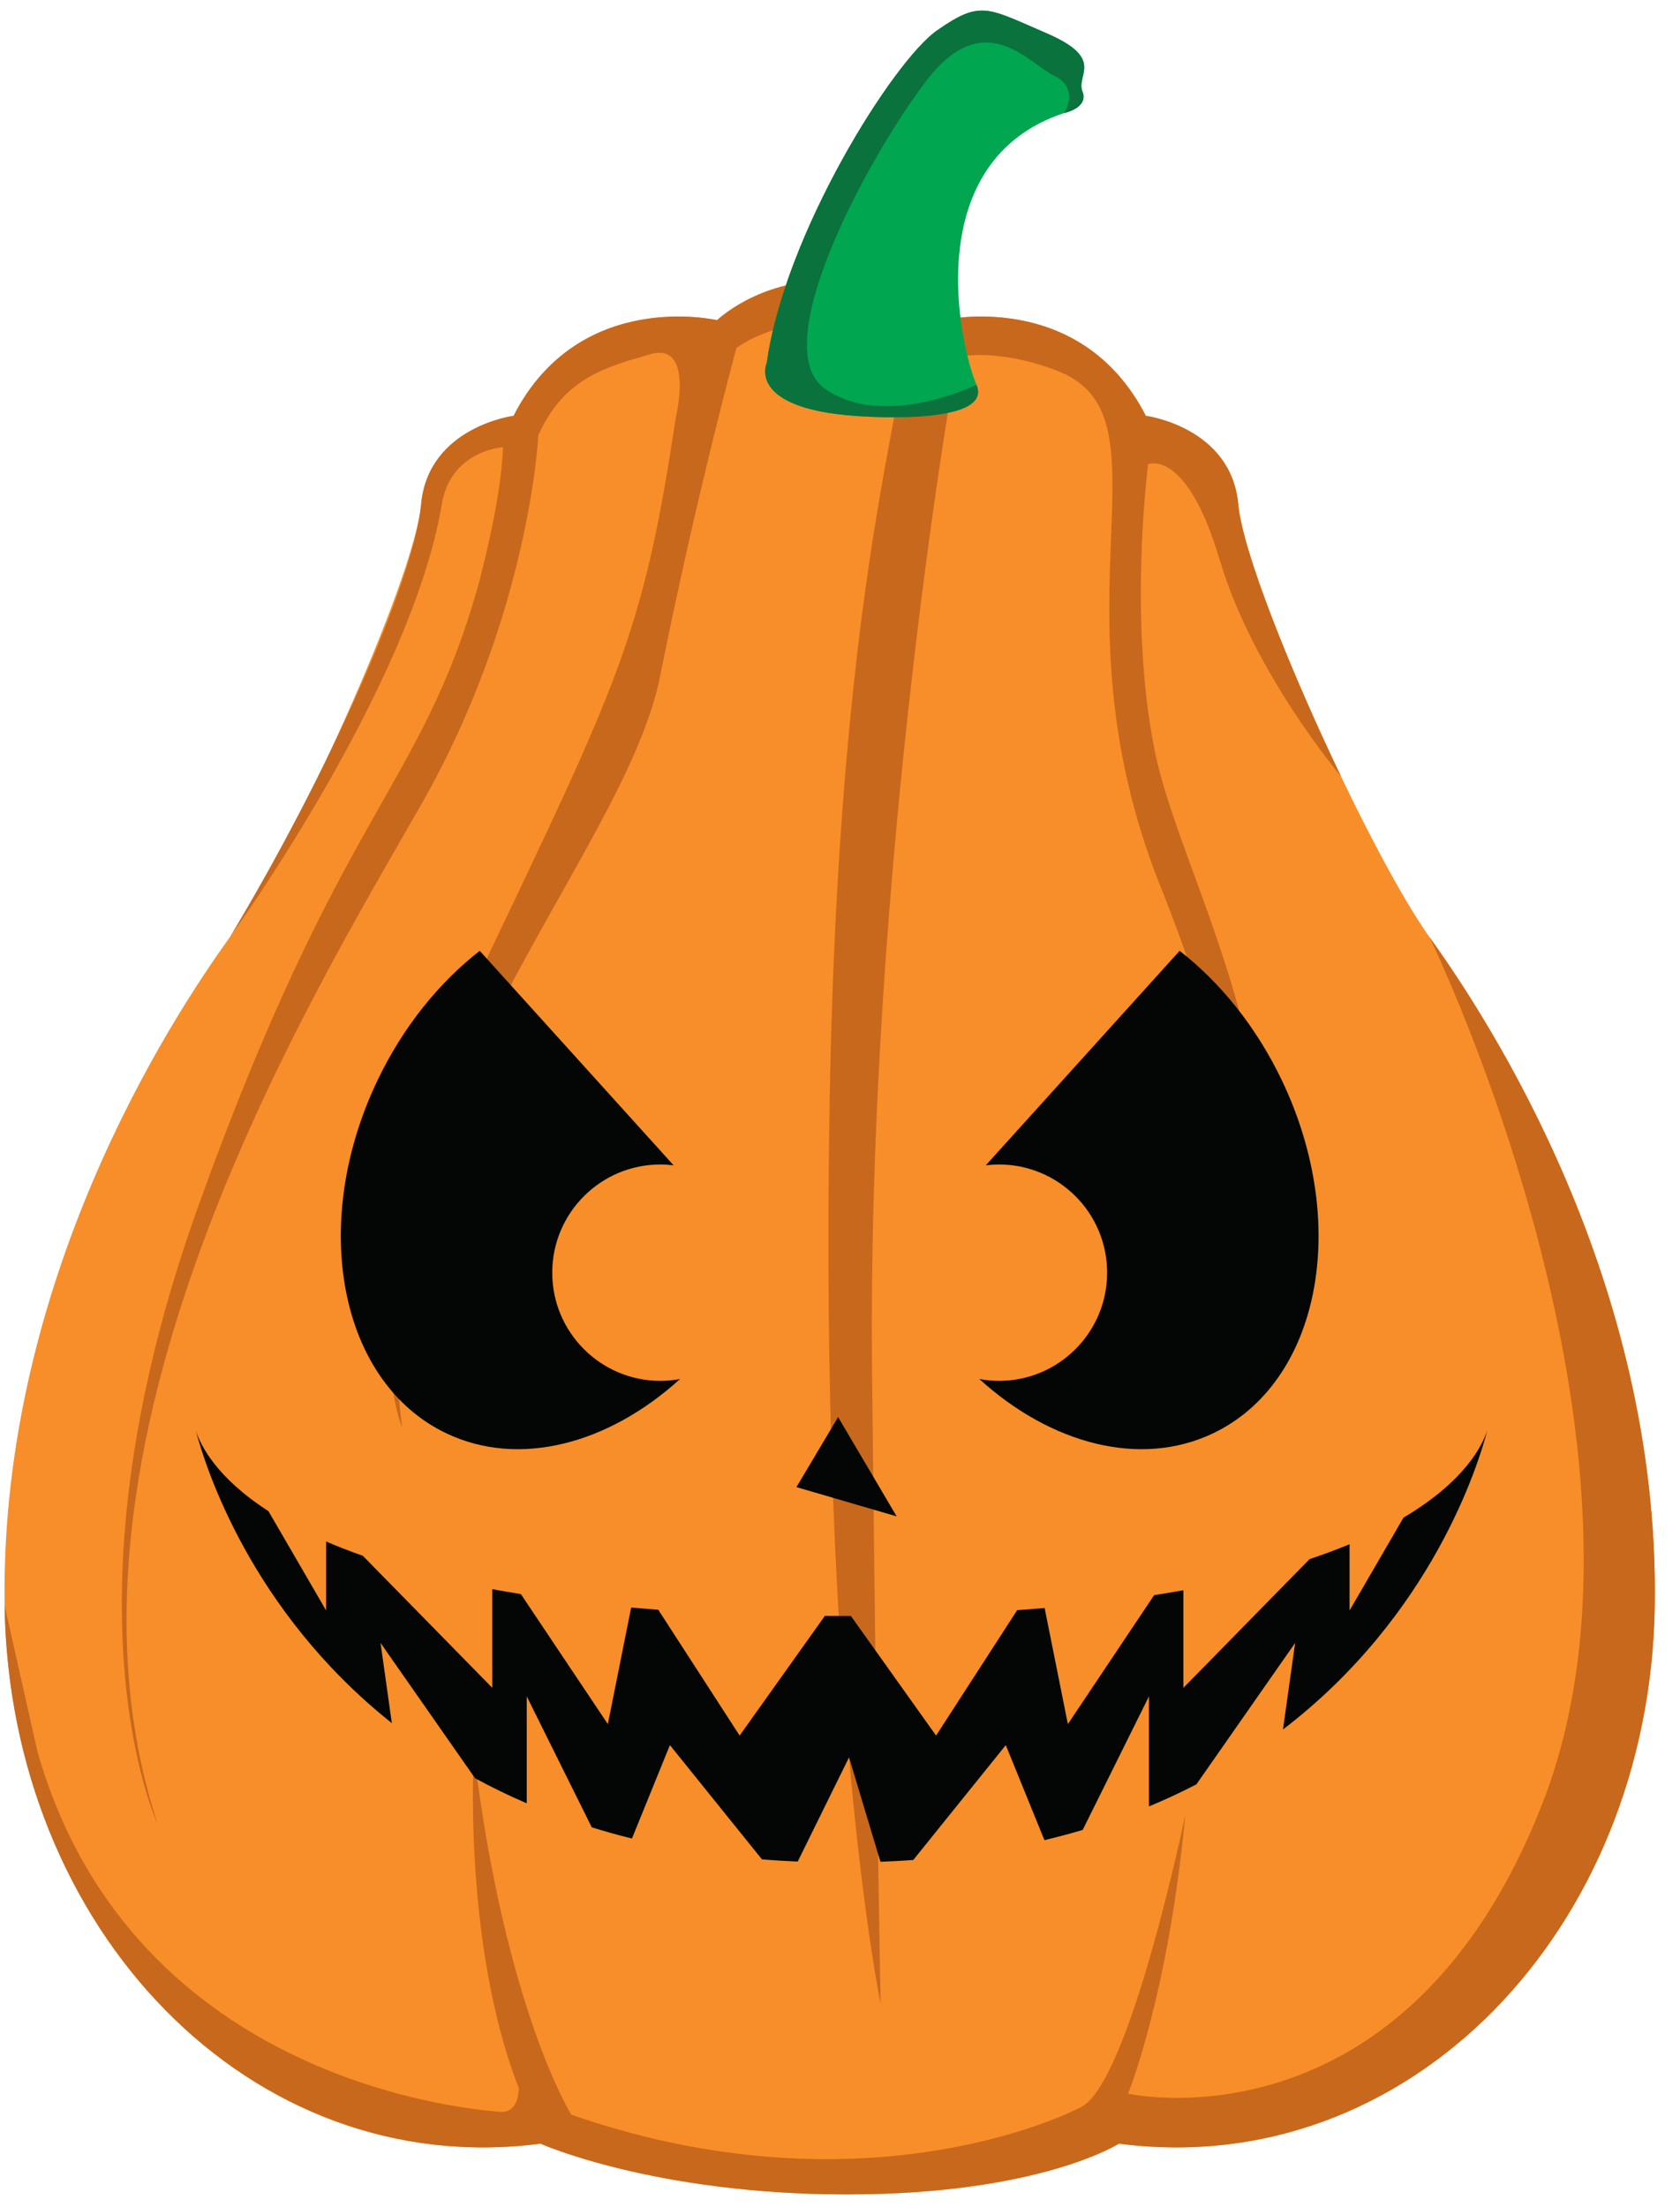
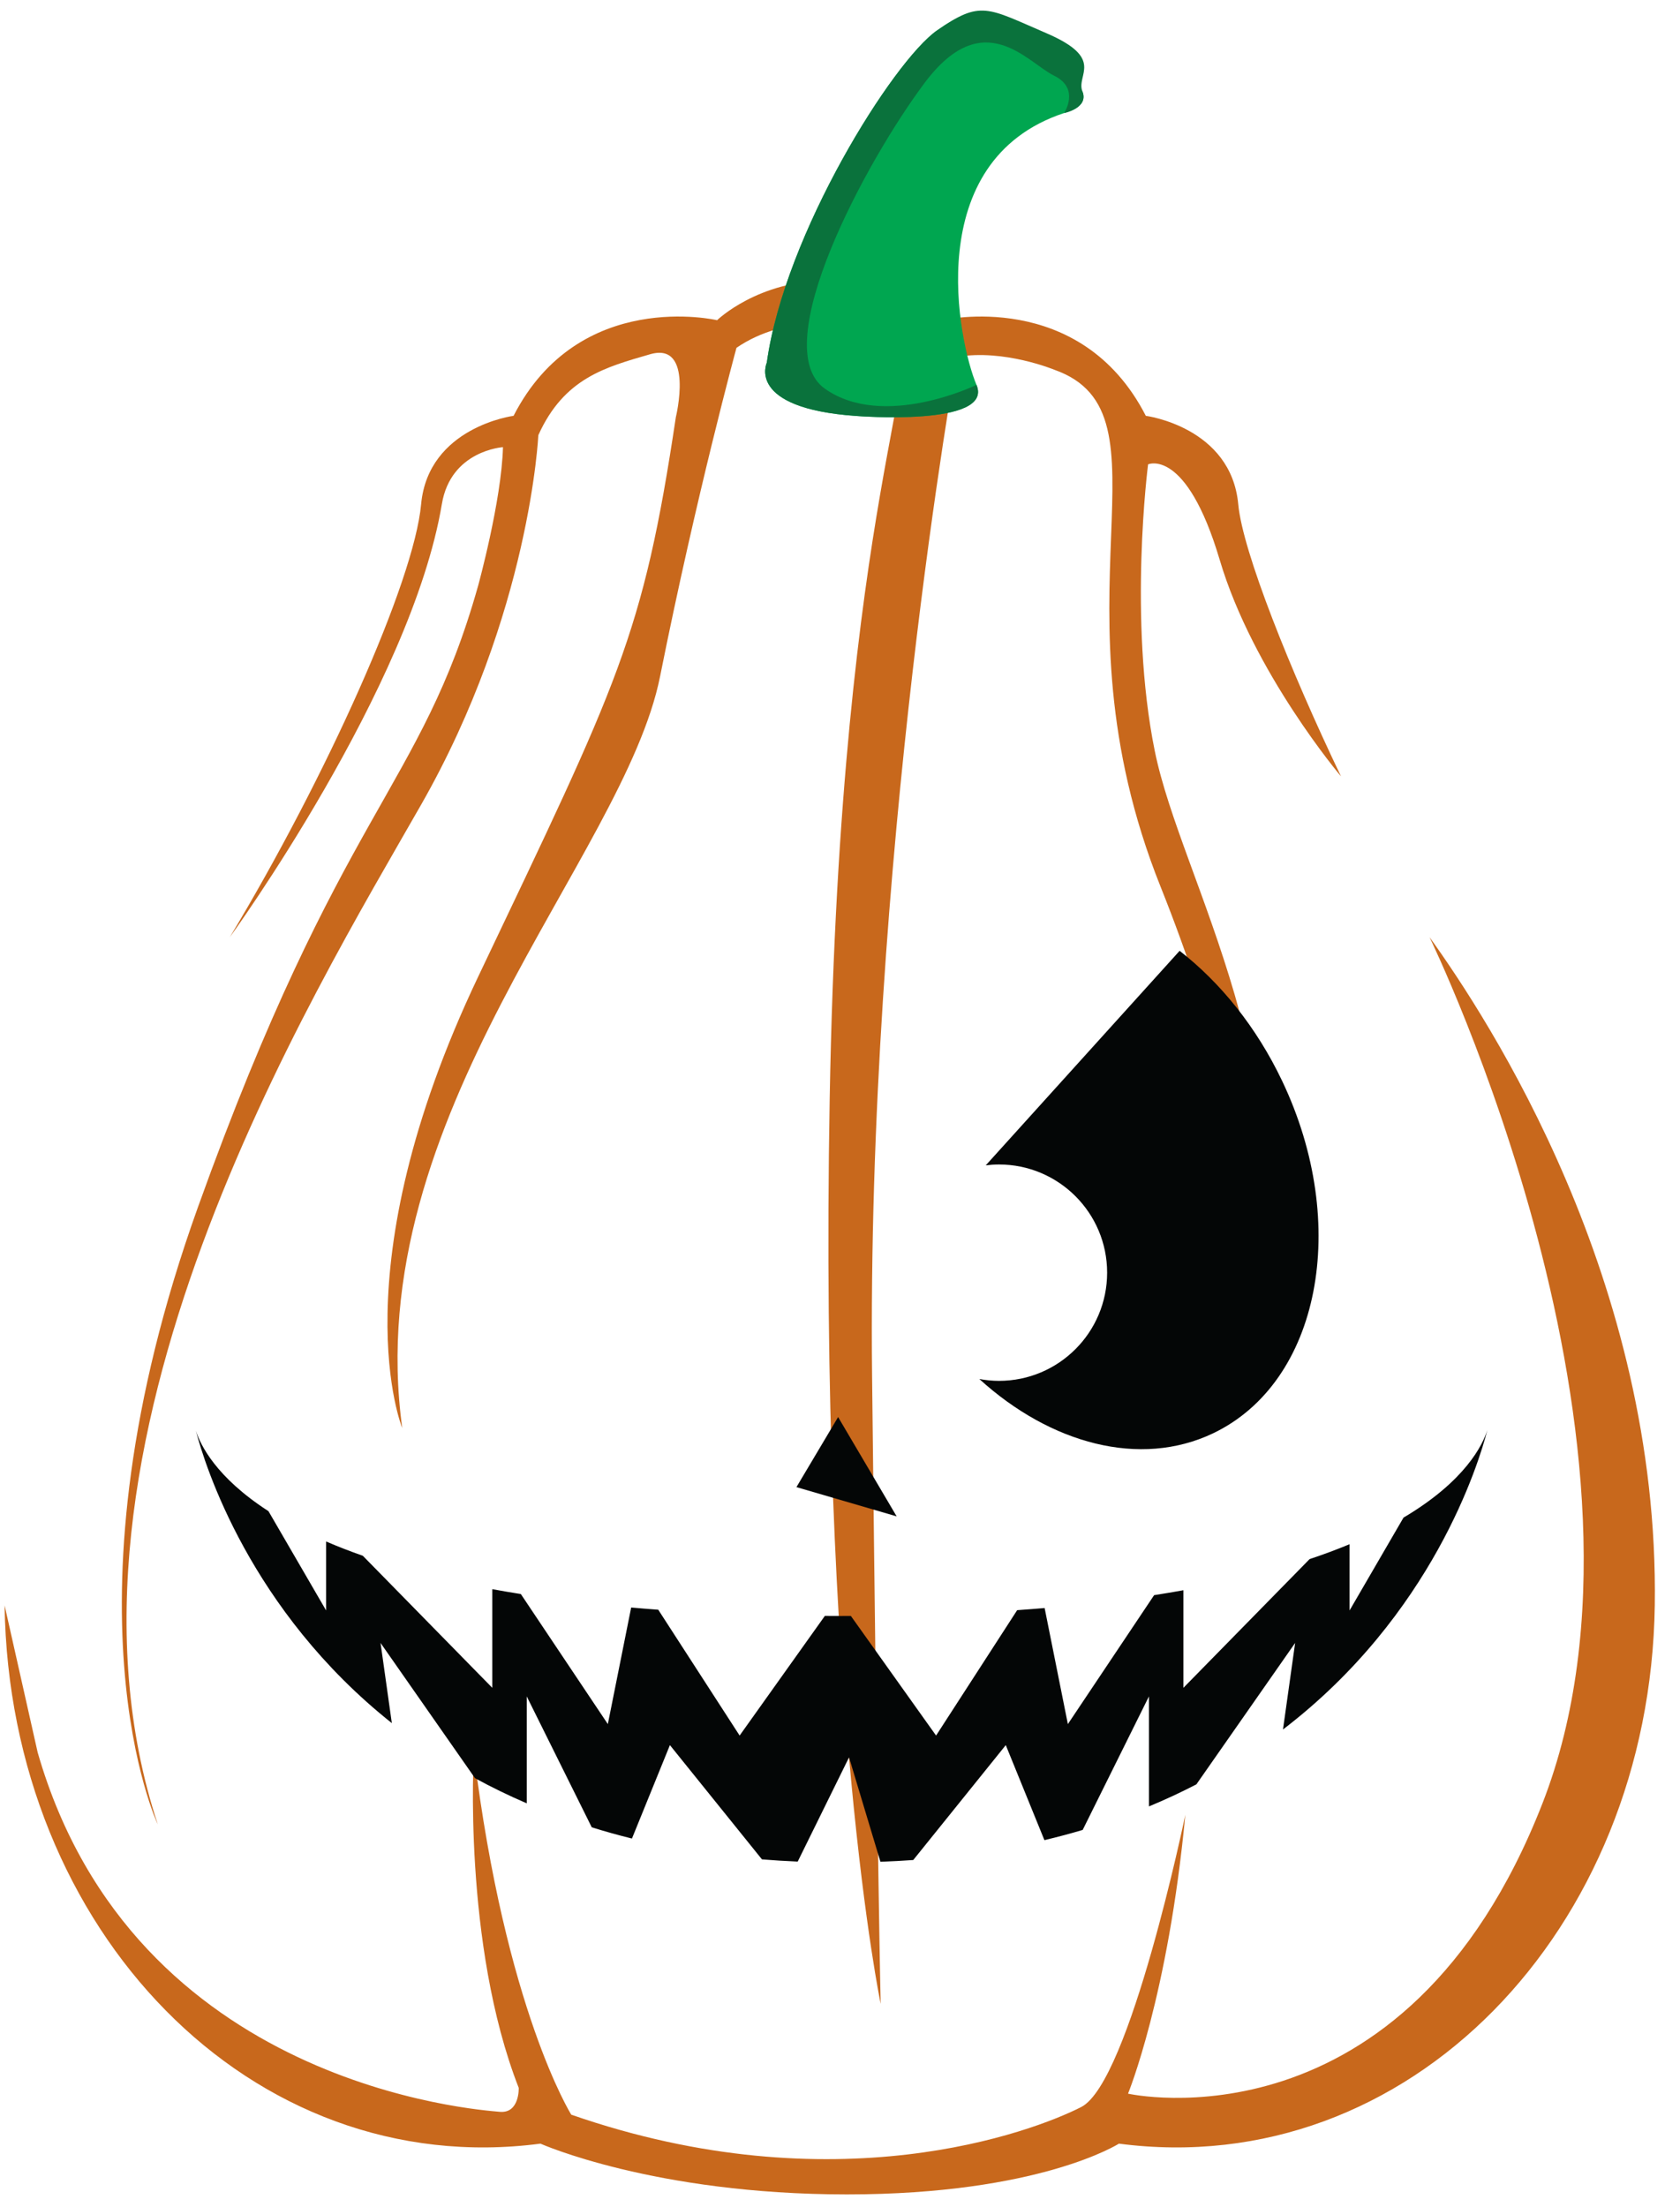
<svg xmlns="http://www.w3.org/2000/svg" height="385.1" preserveAspectRatio="xMidYMid meet" version="1.0" viewBox="67.8 20.3 293.2 385.1" width="293.2" zoomAndPan="magnify">
  <g>
    <g id="change1_1">
-       <path d="M 263.078 394.391 C 313.562 401.012 355.77 357.148 356.598 300.457 C 357.426 243.77 327.633 198.246 317.289 183.848 C 306.941 169.449 285.148 121.832 283.906 108.316 C 282.664 94.801 267.77 92.867 267.77 92.867 C 256.32 70.52 232.254 76.18 232.254 76.18 C 232.254 76.18 224.625 69.242 212.348 69.242 C 200.074 69.242 192.949 76.18 192.949 76.18 C 192.949 76.18 168.879 70.52 157.43 92.867 C 157.43 92.867 142.535 94.801 141.293 108.316 C 140.051 121.832 118.258 169.449 107.91 183.848 C 97.566 198.246 67.773 243.77 68.602 300.457 C 69.43 357.148 111.637 401.012 162.121 394.391 C 162.121 394.391 181.965 403.25 215.605 403.25 C 249.246 403.25 263.078 394.391 263.078 394.391" fill="#f78e29" />
-     </g>
+       </g>
    <g id="change2_1">
      <path d="M 107.91 183.848 C 124.75 155.875 140.051 121.832 141.293 108.316 C 142.535 94.801 157.43 92.867 157.43 92.867 C 168.879 70.52 192.949 76.18 192.949 76.18 C 192.949 76.18 200.074 69.242 212.348 69.242 C 224.625 69.242 232.254 76.18 232.254 76.18 C 232.254 76.18 256.32 70.52 267.77 92.867 C 267.77 92.867 282.664 94.801 283.906 108.316 C 284.664 116.555 293.055 137.457 301.836 155.785 C 301.836 155.785 286.5 137.664 280.668 118 C 274.832 98.336 268.168 101.336 268.168 101.336 C 268.168 101.336 264.668 128.336 269.332 151.336 C 274 174.336 296 207.5 287 254.5 C 287 254.5 290.332 225 270.332 175 C 250.332 125 273.5 92.5 251.832 84.836 C 251.832 84.836 243 81.168 234.832 82.586 C 234.832 82.586 219 170.5 220 260.5 C 221 350.5 221.5 370 221.5 370 C 221.5 370 210.699 318.5 212.602 212 C 214.5 105.5 230.5 82 223.5 79 C 216.5 76 204.832 75.164 196.332 81 C 196.332 81 189.332 106.668 183 138.336 C 176.668 170 130.5 215 138 269.5 C 138 269.5 126.75 242.25 151.25 190.75 C 175.75 139.25 180 131.48 185.75 93.113 C 185.75 93.113 189 79.875 181.25 82.125 C 173.5 84.375 166.25 86.25 161.75 96.25 C 161.75 96.25 160.332 127.332 141.332 160.664 C 122.332 194 73.668 273 95.332 338.668 C 95.332 338.668 77.332 300.664 102.332 231 C 127.332 161.336 141.227 158.105 151.25 122.5 C 151.25 122.5 155.332 107.668 155.582 98.336 C 155.582 98.336 146.484 98.891 144.918 108.25 C 139.562 140.25 107.91 183.848 107.91 183.848" fill="#c8681c" />
    </g>
    <g id="change2_2">
      <path d="M 68.602 300.457 C 69.43 357.148 111.637 401.012 162.121 394.391 C 162.121 394.391 181.965 403.25 215.605 403.25 C 249.246 403.25 263.078 394.391 263.078 394.391 C 313.562 401.012 355.77 357.148 356.598 300.457 C 357.426 243.77 327.633 198.246 317.289 183.848 C 317.289 183.848 361 273.5 337 335 C 313 396.5 264.668 385.668 264.668 385.668 C 264.668 385.668 271.668 368.664 274.668 337 C 274.668 337 265 383.664 256.5 388 C 248 392.336 213.5 405.336 167.5 389.336 C 167.5 389.336 156 371 150.5 326.25 C 150.5 326.25 148.5 359.5 158.332 384.664 C 158.332 384.664 158.5 389.168 155 388.836 C 151.5 388.5 91.168 384.5 74.375 326.125 L 68.602 300.457" fill="#c8681c" />
    </g>
    <g id="change3_1">
-       <path d="M 217.191 92.887 C 217.191 92.887 241.316 94.82 238.219 87.465 C 235.117 80.105 228.344 48.355 253.512 40.027 C 253.512 40.027 257.867 39.156 256.707 36.254 C 255.547 33.348 260.773 30.539 250.414 26.09 C 240.059 21.637 238.992 20.277 231.344 25.605 C 223.695 30.93 204.723 61.133 201.625 83.594 C 201.625 83.594 197.906 91.531 217.191 92.887" fill="#00a650" />
+       <path d="M 217.191 92.887 C 217.191 92.887 241.316 94.82 238.219 87.465 C 235.117 80.105 228.344 48.355 253.512 40.027 C 253.512 40.027 257.867 39.156 256.707 36.254 C 240.059 21.637 238.992 20.277 231.344 25.605 C 223.695 30.93 204.723 61.133 201.625 83.594 C 201.625 83.594 197.906 91.531 217.191 92.887" fill="#00a650" />
    </g>
    <g id="change4_1">
      <path d="M 238.219 87.465 C 241.316 94.82 217.191 92.887 217.191 92.887 C 197.906 91.531 201.625 83.594 201.625 83.594 C 204.723 61.133 223.695 30.93 231.344 25.605 C 238.992 20.277 240.059 21.637 250.414 26.09 C 260.773 30.539 255.547 33.348 256.707 36.254 C 257.867 39.156 253.512 40.027 253.512 40.027 C 253.512 40.027 256.375 35.75 251.75 33.5 C 247.125 31.25 239.484 21 229.18 34.75 C 218.875 48.5 201.5 80.875 211.75 88.125 C 222 95.375 238.219 87.465 238.219 87.465" fill="#0a723c" />
    </g>
    <g id="change5_1">
      <path d="M 291.547 208.898 C 287.059 199.484 280.766 191.754 273.672 186.23 L 239.836 223.668 C 240.59 223.574 241.359 223.516 242.141 223.516 C 252.566 223.516 261.02 231.973 261.02 242.395 C 261.02 252.82 252.566 261.277 242.141 261.277 C 240.969 261.277 239.828 261.16 238.715 260.953 C 251.152 272.266 266.773 276.504 279.512 270.43 C 298.129 261.547 303.52 234 291.547 208.898" fill="#040606" />
    </g>
    <g id="change5_2">
-       <path d="M 133.652 208.898 C 138.141 199.484 144.434 191.754 151.527 186.23 L 185.367 223.668 C 184.609 223.574 183.844 223.516 183.059 223.516 C 172.633 223.516 164.18 231.973 164.18 242.395 C 164.18 252.82 172.633 261.277 183.059 261.277 C 184.23 261.277 185.371 261.16 186.484 260.953 C 174.047 272.266 158.426 276.504 145.691 270.43 C 127.07 261.547 121.68 234 133.652 208.898" fill="#040606" />
-     </g>
+       </g>
    <g id="change5_3">
      <path d="M 327.383 269.859 C 326.574 272.414 323.566 278.742 312.746 285.141 L 303.332 301.344 L 303.332 289.785 C 301.195 290.672 298.883 291.539 296.355 292.383 L 274.332 314.844 L 274.332 297.816 C 272.676 298.113 270.98 298.402 269.219 298.676 L 254.168 321.176 L 250.113 300.922 C 248.551 301.055 246.949 301.176 245.32 301.293 L 231.168 323.176 L 216.297 302.301 C 215.711 302.301 215.141 302.309 214.551 302.309 C 213.605 302.309 212.688 302.301 211.754 302.297 L 196.883 323.176 L 182.68 301.215 C 181.074 301.098 179.496 300.969 177.953 300.832 L 173.883 321.176 L 158.699 298.48 C 156.992 298.207 155.32 297.926 153.715 297.629 L 153.715 314.844 L 131.121 291.801 C 128.812 290.988 126.68 290.156 124.715 289.309 L 124.715 301.344 L 114.652 284.016 C 105.516 278.121 102.785 272.473 101.988 269.992 C 103.559 275.996 111.422 301.344 136.184 321.004 L 134.215 307.012 L 150.699 330.613 C 153.547 332.172 156.559 333.637 159.73 335.004 L 159.73 316.344 L 171.074 339.188 C 173.34 339.895 175.676 340.551 178.09 341.148 L 184.715 324.844 L 200.781 344.785 C 202.82 344.949 204.902 345.078 207.02 345.168 L 215.977 326.98 L 221.457 345.199 C 223.395 345.129 225.309 345.027 227.184 344.895 L 243.332 324.844 L 250.074 341.426 C 252.367 340.883 254.59 340.285 256.754 339.645 L 268.316 316.344 L 268.316 335.543 C 271.211 334.344 273.969 333.055 276.598 331.691 L 293.832 307.012 L 291.711 322.117 C 317.809 302.156 325.871 275.703 327.383 269.859" fill="#040606" />
    </g>
    <g id="change5_4">
      <path d="M 206.797 279.82 L 214.07 267.594 L 224.289 284.926 Z M 206.797 279.82" fill="#040606" />
    </g>
  </g>
</svg>